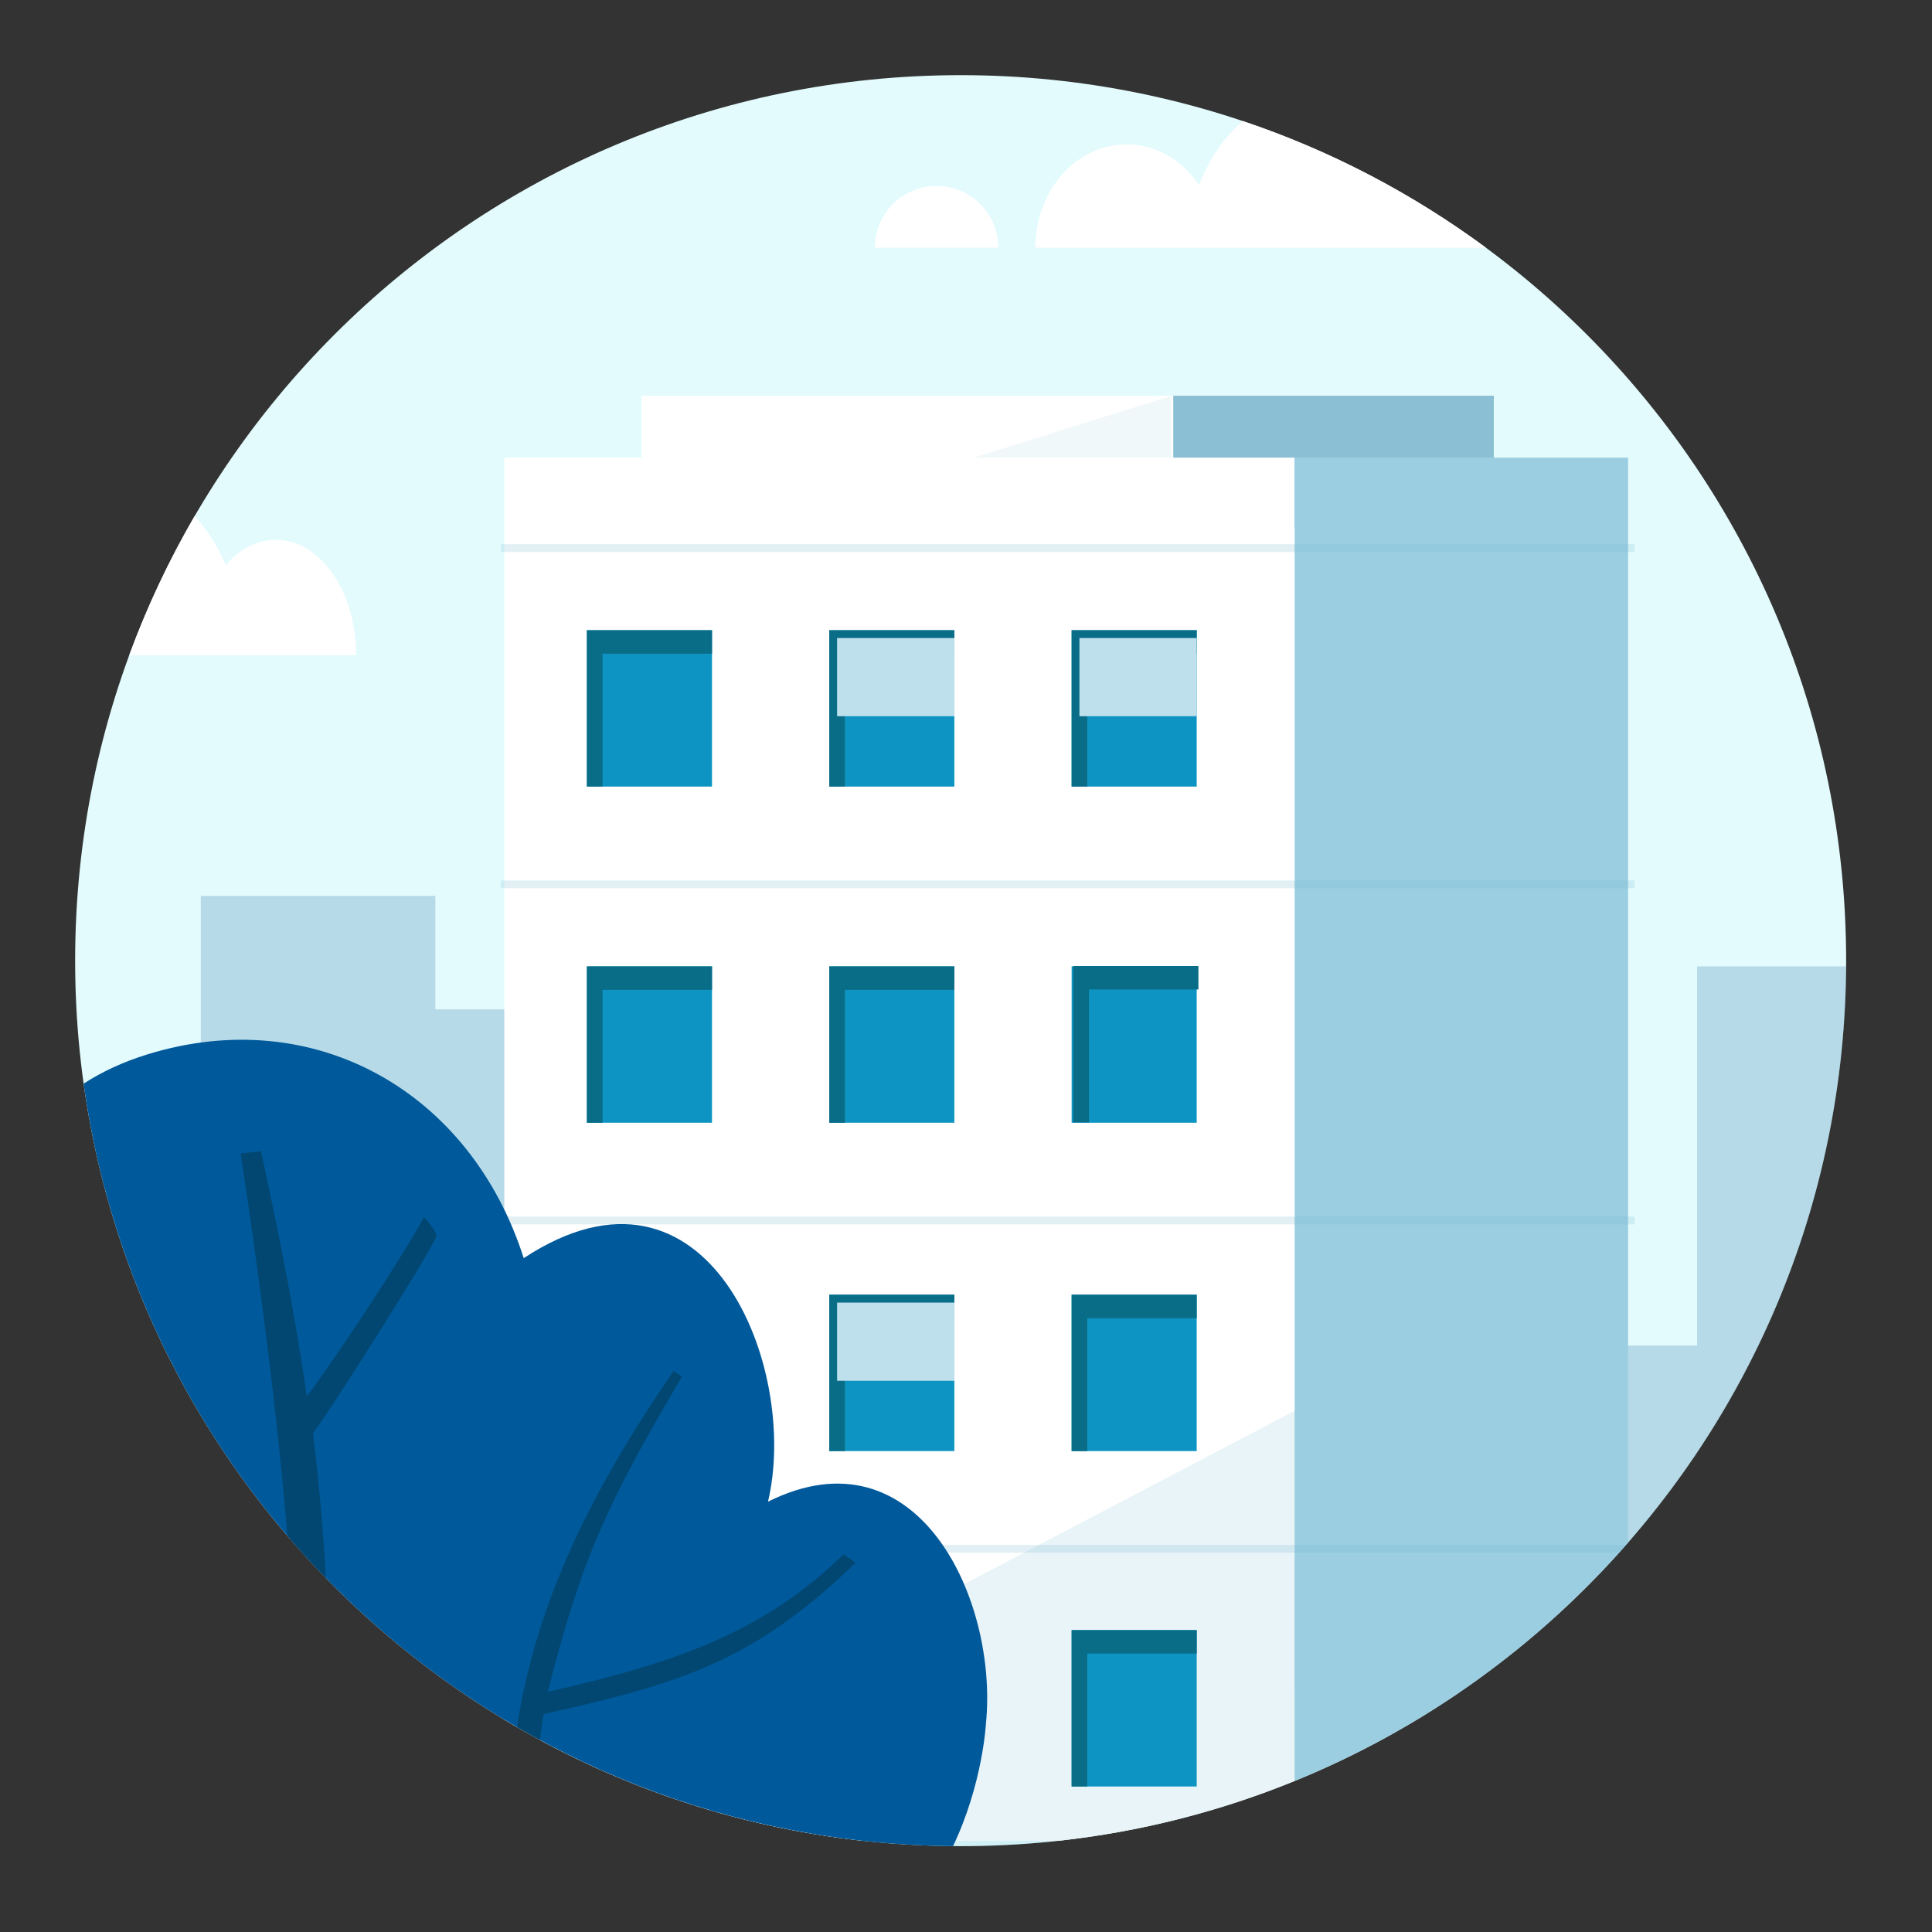
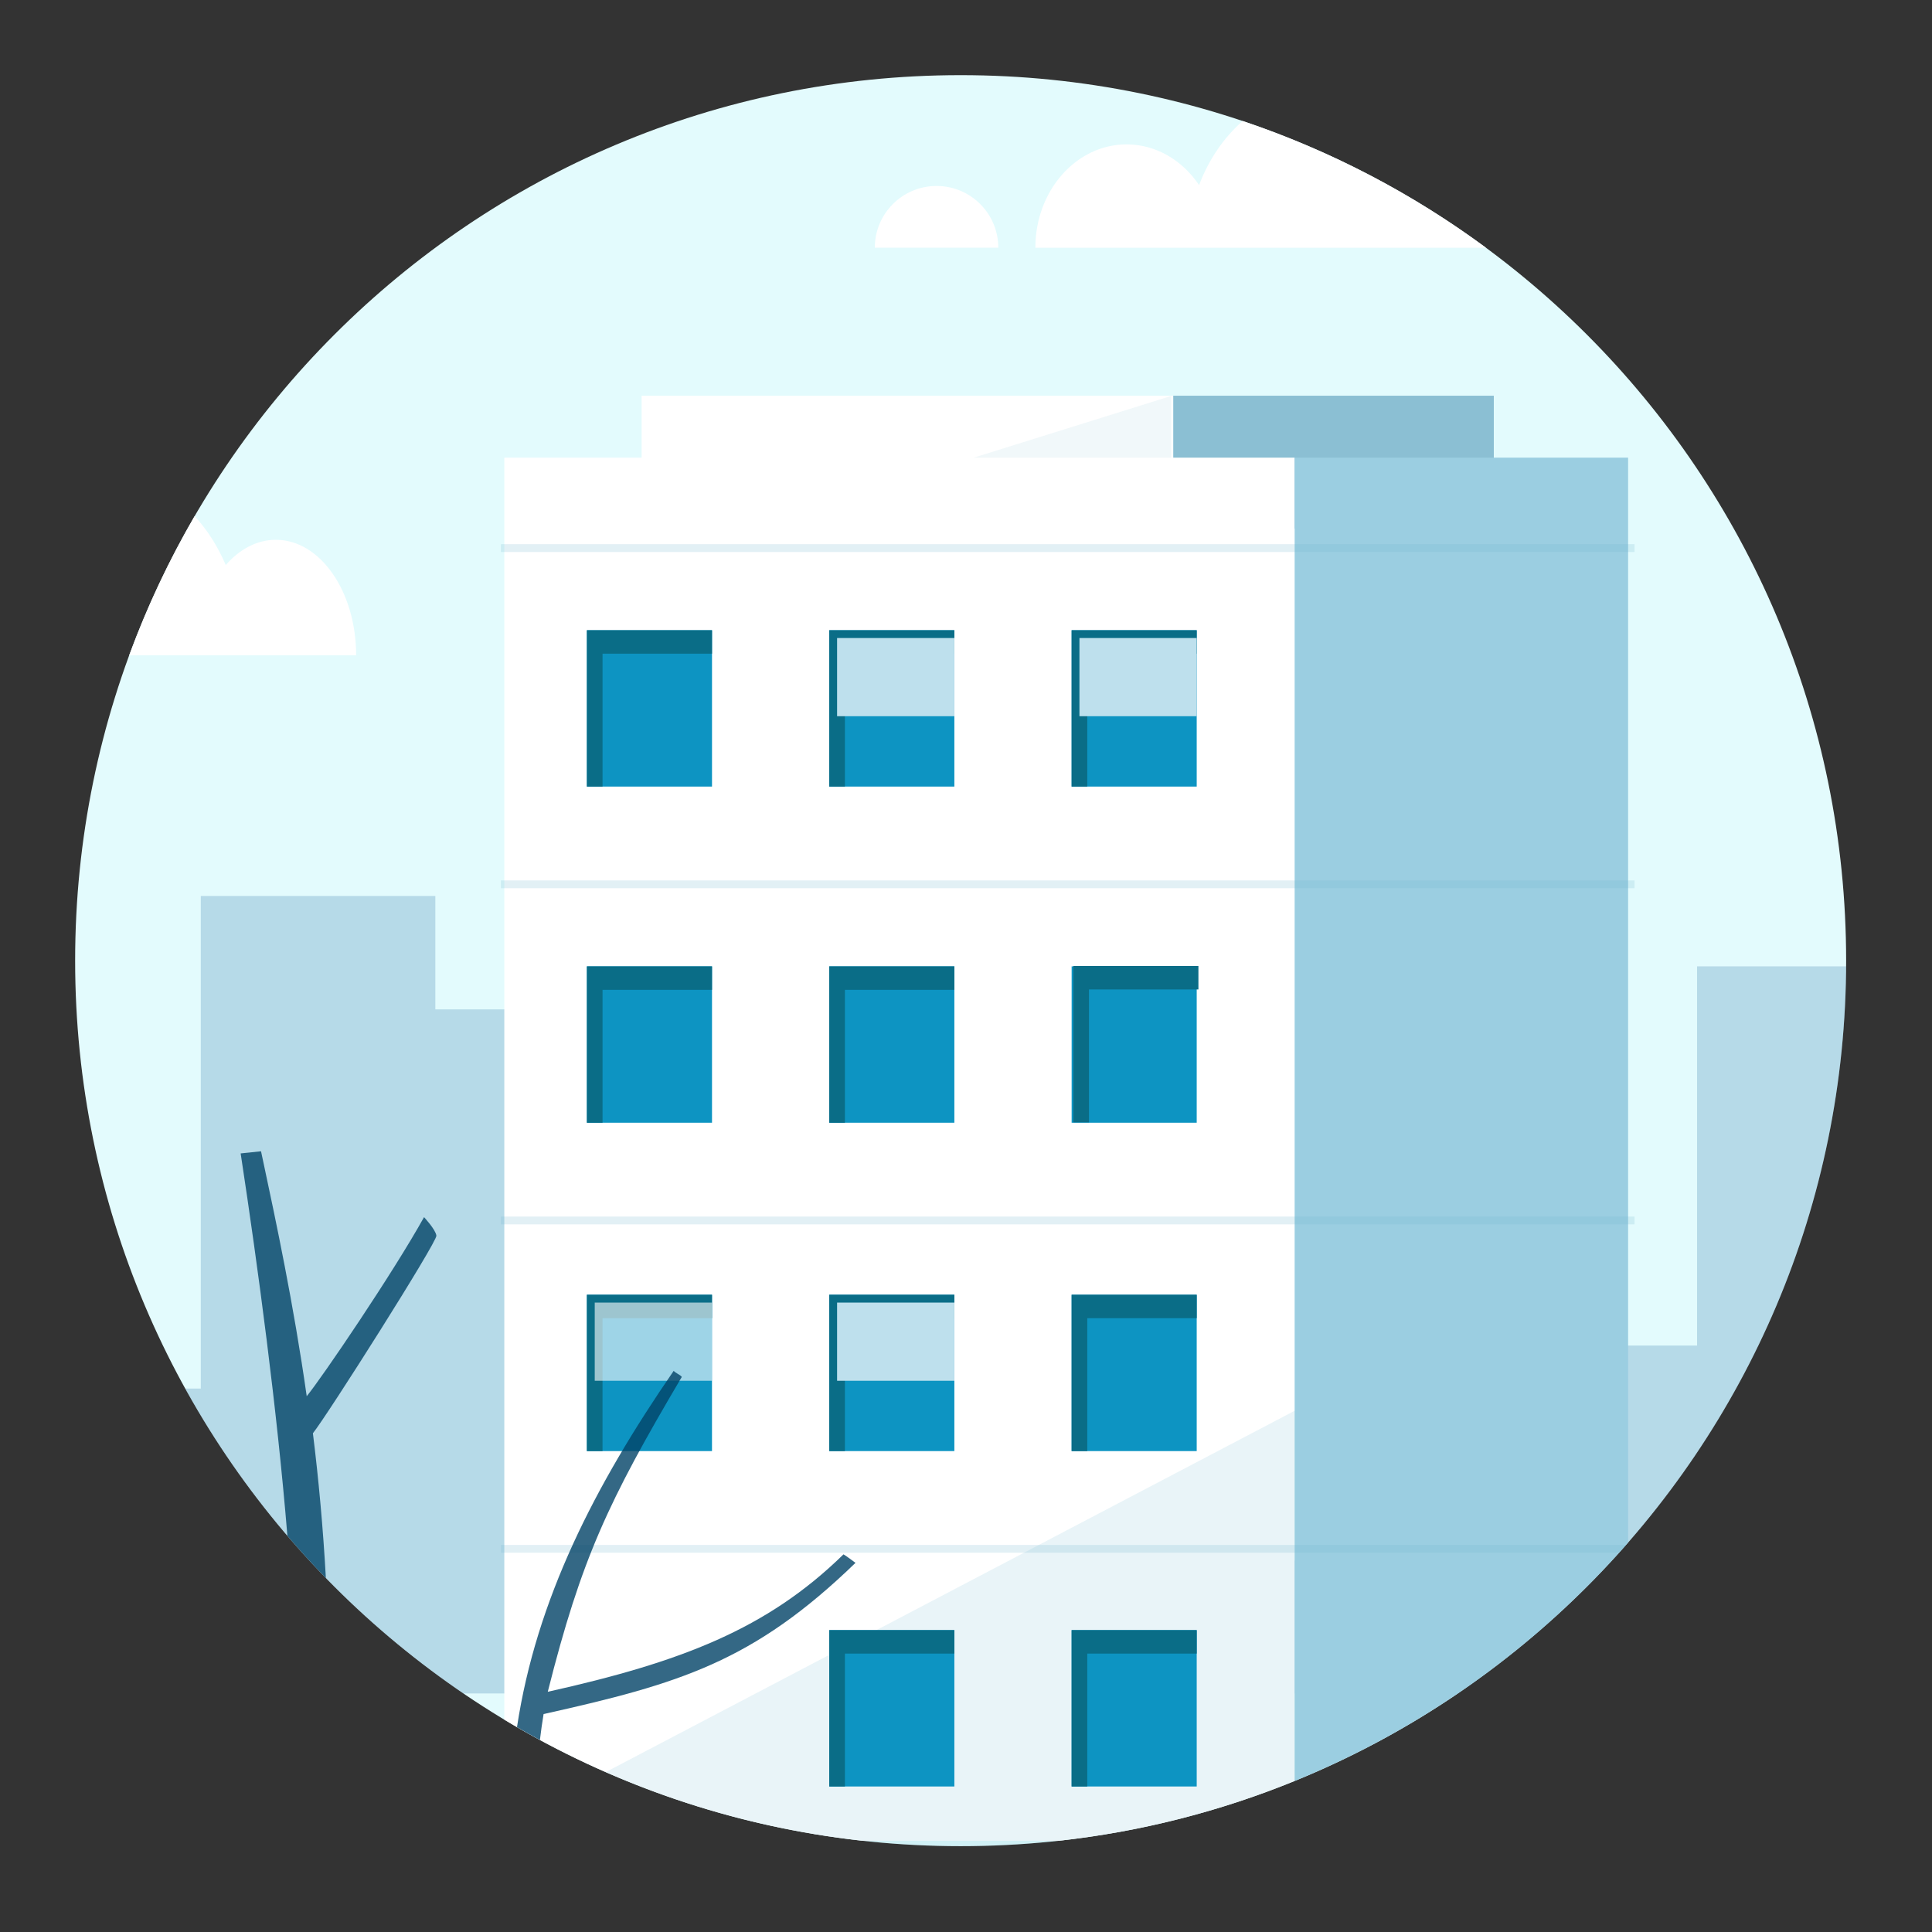
<svg xmlns="http://www.w3.org/2000/svg" width="120" height="120" viewBox="0 0 120 120" fill="none">
  <rect x="0" y="0" width="120" height="120" fill="#333333" stroke="none" />
  <path d="M114.667 59.668C114.667 90.044 90.043 114.668 59.667 114.668C29.291 114.668 4.667 90.044 4.667 59.668C4.667 29.292 29.291 4.668 59.667 4.668C90.043 4.668 114.667 29.292 114.667 59.668Z" fill="#E3FBFD" />
  <path opacity="0.2" d="M11.504 86.245H12.472V55.652H27.04V62.693H33.352V76.533H67.29V58.809H80.158V96.928H88.17V74.348L92.055 69.734H100.795V83.574H105.409V60.023H114.666C114.547 78.803 105.015 95.35 90.551 105.183H28.783C21.641 100.327 15.701 93.835 11.504 86.245Z" fill="#00599A" />
  <path fill-rule="evenodd" clip-rule="evenodd" d="M39.854 32.833H72.874V24.578H39.854V32.833Z" fill="white" />
  <path fill-rule="evenodd" clip-rule="evenodd" d="M72.874 24.578H92.783V32.833H72.874V24.578Z" fill="#8BBFD3" />
-   <path d="M31.324 106.811V28.426H80.415V110.618C75.803 112.498 70.877 113.771 65.739 114.335H53.594C45.515 113.448 37.963 110.81 31.324 106.811Z" fill="white" />
+   <path d="M31.324 106.811V28.426H80.415V110.618C75.803 112.498 70.877 113.771 65.739 114.335H53.594C45.515 113.448 37.963 110.81 31.324 106.811" fill="white" />
  <path opacity="0.15" d="M37.62 110.07L80.644 87.504V110.525C74.179 113.194 67.095 114.667 59.667 114.667C51.827 114.667 44.37 113.027 37.62 110.07Z" fill="#6FB4D0" />
  <path fill-rule="evenodd" clip-rule="evenodd" d="M44.224 39.145H36.454V48.856H44.224V39.145Z" fill="#0D94C2" />
  <path fill-rule="evenodd" clip-rule="evenodd" d="M44.224 39.145H36.454V40.965V48.856H37.425V40.601H44.224V39.145Z" fill="#0A6D87" />
  <path fill-rule="evenodd" clip-rule="evenodd" d="M44.224 60.023H36.454V69.735H44.224V60.023Z" fill="#0D94C2" />
  <path fill-rule="evenodd" clip-rule="evenodd" d="M44.224 60.023H36.454V61.844V69.735H37.425V61.48H44.224V60.023Z" fill="#0A6D87" />
  <path fill-rule="evenodd" clip-rule="evenodd" d="M59.277 60.023H51.508V69.735H59.277V60.023Z" fill="#0D94C2" />
  <path fill-rule="evenodd" clip-rule="evenodd" d="M59.277 60.023H51.508V61.844V69.735H52.479V61.48H59.277V60.023Z" fill="#0A6D87" />
  <path fill-rule="evenodd" clip-rule="evenodd" d="M59.277 101.25H51.508V110.962H59.277V101.25Z" fill="#0D94C2" />
  <path fill-rule="evenodd" clip-rule="evenodd" d="M59.277 101.25H51.508V103.07V110.962H52.479V102.707H59.277V101.25Z" fill="#0A6D87" />
  <path fill-rule="evenodd" clip-rule="evenodd" d="M74.33 60.023H66.561V69.735H74.33V60.023Z" fill="#0D94C2" />
  <path fill-rule="evenodd" clip-rule="evenodd" d="M74.436 60H66.667V61.82V69.712H67.638V61.457H74.436V60Z" fill="#0A6D87" />
  <path fill-rule="evenodd" clip-rule="evenodd" d="M74.33 101.25H66.561V110.962H74.33V101.25Z" fill="#0D94C2" />
  <path fill-rule="evenodd" clip-rule="evenodd" d="M74.33 101.25H66.561V103.07V110.962H67.532V102.707H74.33V101.25Z" fill="#0A6D87" />
  <path fill-rule="evenodd" clip-rule="evenodd" d="M74.33 80.418H66.561V90.13H74.33V80.418Z" fill="#0D94C2" />
  <path fill-rule="evenodd" clip-rule="evenodd" d="M74.33 80.418H66.561V82.238V90.13H67.532V81.875H74.33V80.418Z" fill="#0A6D87" />
  <path d="M69.761 46.385C69.484 46.95 69.531 48.269 69.588 48.857H72.874C72.874 47.268 72.009 46.562 71.49 46.385C71.352 46.103 71.202 45.679 71.144 45.502L70.972 44.973L70.626 45.326H69.934L69.588 44.973C69.415 45.326 69.415 45.856 69.761 46.385Z" fill="white" />
  <path fill-rule="evenodd" clip-rule="evenodd" d="M59.277 39.145H51.508V48.856H59.277V39.145Z" fill="#0D94C2" />
  <path fill-rule="evenodd" clip-rule="evenodd" d="M59.277 39.145H51.508V40.965V48.856H52.479V40.601H59.277V39.145Z" fill="#0A6D87" />
  <path d="M51.993 39.629H59.277V44.485H51.993V39.629Z" fill="#BEE0ED" />
  <path fill-rule="evenodd" clip-rule="evenodd" d="M44.223 80.418H36.453V90.13H44.223V80.418Z" fill="#0D94C2" />
  <path fill-rule="evenodd" clip-rule="evenodd" d="M44.223 80.418H36.453V82.238V90.13H37.424V81.875H44.223V80.418Z" fill="#0A6D87" />
  <path opacity="0.6" d="M36.94 80.906H44.223V85.762H36.94V80.906Z" fill="white" />
  <path fill-rule="evenodd" clip-rule="evenodd" d="M74.33 39.145H66.561V48.856H74.33V39.145Z" fill="#0D94C2" />
  <path fill-rule="evenodd" clip-rule="evenodd" d="M74.33 39.145H66.561V40.965V48.856H67.532V40.601H74.33V39.145Z" fill="#0A6D87" />
  <path d="M67.046 39.629H74.33V44.485H67.046V39.629Z" fill="#BEE0ED" />
  <path fill-rule="evenodd" clip-rule="evenodd" d="M59.277 80.418H51.508V90.13H59.277V80.418Z" fill="#0D94C2" />
  <path fill-rule="evenodd" clip-rule="evenodd" d="M59.277 80.418H51.508V82.238V90.13H52.479V81.875H59.277V80.418Z" fill="#0A6D87" />
  <path d="M51.993 80.906H59.277V85.762H51.993V80.906Z" fill="#BEE0ED" />
  <path d="M8.025 40.7C9.132 37.689 10.494 34.801 12.086 32.062C12.86 32.885 13.519 33.916 14.023 35.097C14.875 34.114 15.958 33.528 17.135 33.528C19.888 33.528 22.12 36.737 22.12 40.7H8.025Z" fill="white" />
  <path d="M80.415 110.618V28.426H101.125V95.809C95.517 102.236 88.439 107.347 80.415 110.618Z" fill="#9BCEE1" />
  <path opacity="0.2" fill-rule="evenodd" clip-rule="evenodd" d="M31.113 54.684H101.524V55.169H31.113V54.684Z" fill="#6FB4D0" />
  <path opacity="0.2" fill-rule="evenodd" clip-rule="evenodd" d="M31.113 33.801H101.524V34.286H31.113V33.801Z" fill="#6FB4D0" />
  <path opacity="0.1" fill-rule="evenodd" clip-rule="evenodd" d="M60.472 28.429L72.745 24.594V28.429H60.472Z" fill="#6FB4D0" />
  <path opacity="0.2" fill-rule="evenodd" clip-rule="evenodd" d="M31.113 75.562H101.524V76.048H31.113V75.562Z" fill="#6FB4D0" />
  <path opacity="0.2" d="M100.996 95.957C100.853 96.12 100.709 96.282 100.564 96.443H31.113V95.957L100.996 95.957Z" fill="#6FB4D0" />
  <path fill-rule="evenodd" clip-rule="evenodd" d="M58.171 11.551C60.291 11.551 62.006 13.268 62.006 15.386H54.336C54.336 13.268 56.051 11.551 58.171 11.551Z" fill="white" />
  <path d="M77.183 7.516C76.006 8.553 75.068 9.921 74.478 11.496C73.442 9.958 71.811 8.968 69.973 8.968C66.845 8.968 64.308 11.844 64.308 15.388H92.296C87.744 12.028 82.656 9.353 77.183 7.516Z" fill="white" />
-   <path d="M59.195 114.666C31.624 114.434 8.891 93.915 5.193 67.307C6.326 66.574 7.641 65.957 9.163 65.487C19.556 62.285 29.24 67.828 32.529 78.146C43.981 70.615 49.672 84.972 47.702 93.268L47.708 93.267C57.021 88.641 62.006 99.379 61.239 107.05C61.239 107.05 61.047 110.78 59.195 114.666Z" fill="#00599A" />
  <g opacity="0.8">
    <path d="M20.24 98.015C19.416 97.168 18.619 96.294 17.851 95.395C17.203 87.507 16.045 78.851 14.948 71.641L16.213 71.508C16.267 71.764 16.325 72.033 16.385 72.315C17.114 75.732 18.24 81.008 19.051 86.722C19.996 85.571 24.421 79.051 26.338 75.6C26.338 75.6 27.055 76.364 27.105 76.75C27.155 77.137 20.354 87.872 19.435 89.023C19.789 91.869 20.068 94.908 20.24 98.015Z" fill="#014266" />
    <path d="M33.535 108.075C33.056 107.816 32.582 107.55 32.111 107.277C33.313 99.346 36.94 92.268 41.846 85.143C41.883 85.202 41.986 85.264 42.09 85.328C42.199 85.393 42.308 85.459 42.347 85.524C37.77 93.268 36.104 96.83 34.023 105.08C42.294 103.237 47.639 101.193 52.391 96.544C52.467 96.571 53.137 97.071 53.137 97.071C46.792 103.21 42.225 104.578 33.763 106.463C33.671 107.024 33.596 107.558 33.535 108.075Z" fill="#014266" />
  </g>
</svg>